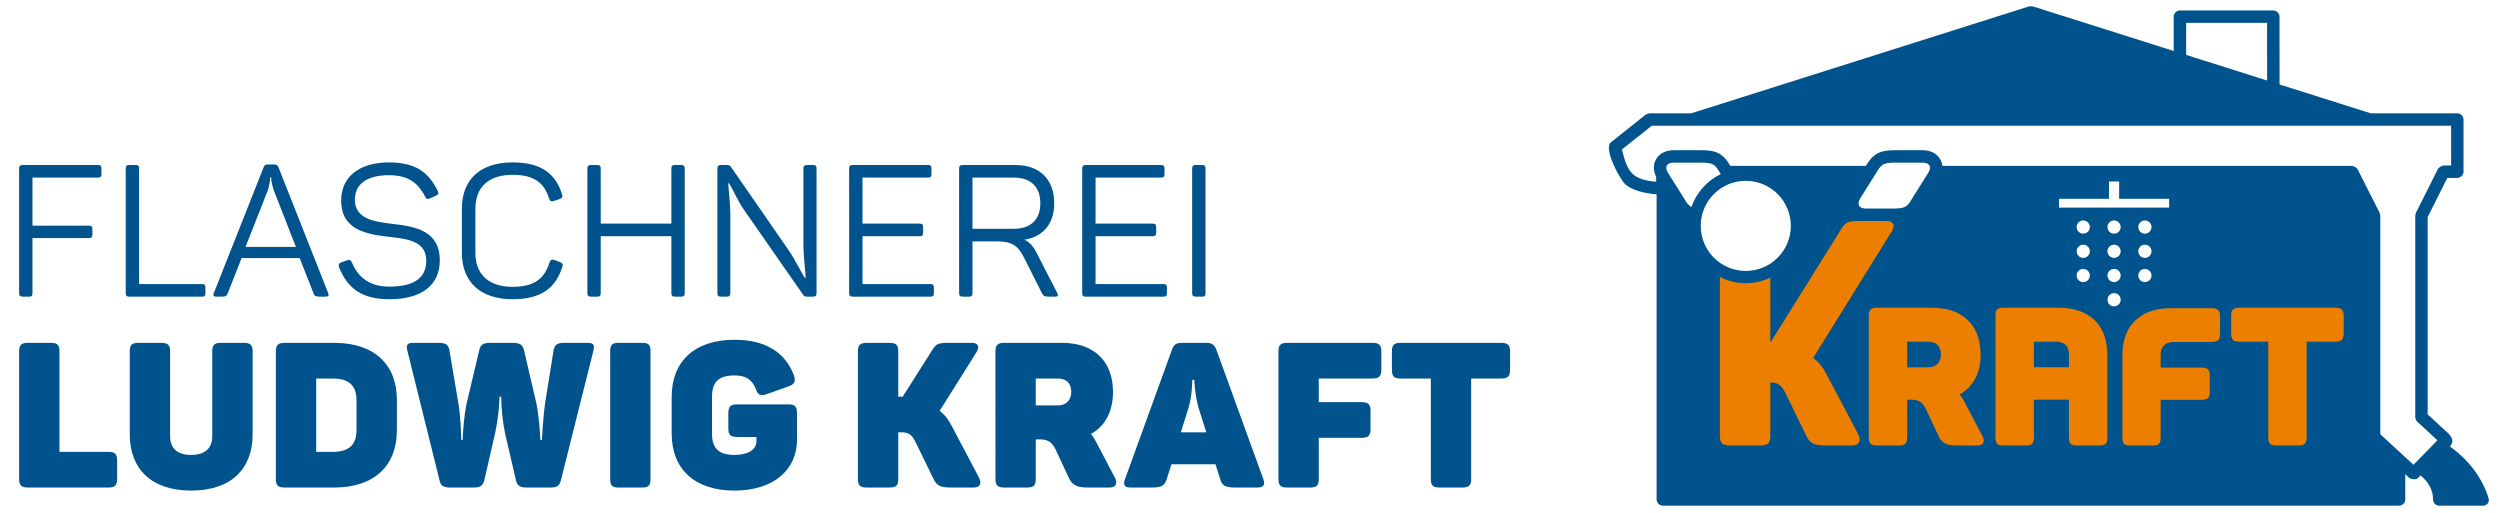
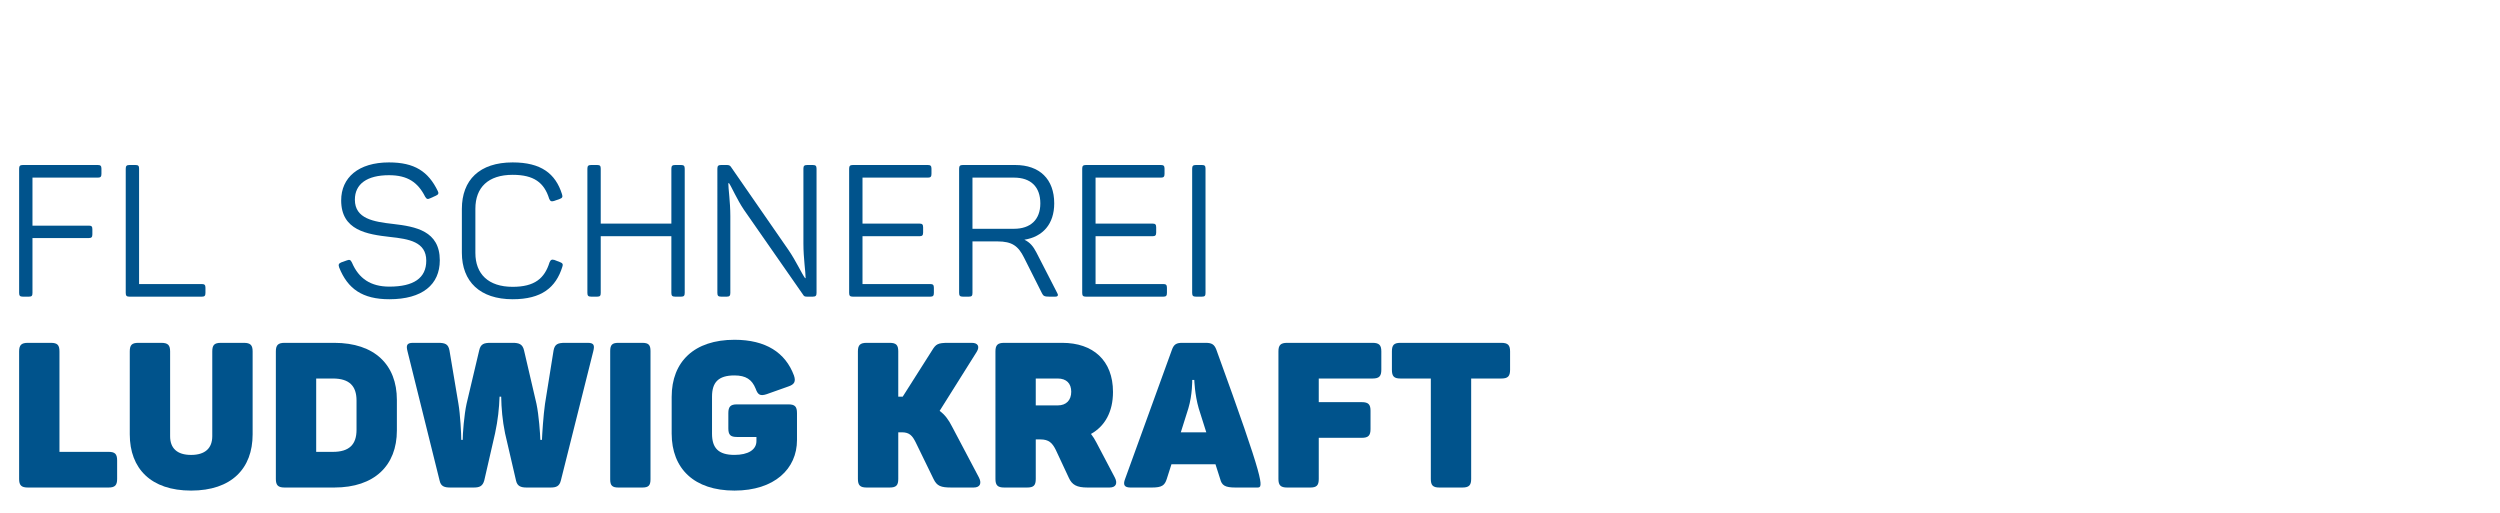
<svg xmlns="http://www.w3.org/2000/svg" xmlns:xlink="http://www.w3.org/1999/xlink" version="1.1" id="Ebene_1" x="0px" y="0px" width="223.506px" height="45.859px" viewBox="75.174 0 223.506 45.859" enable-background="new 75.174 0 223.506 45.859" xml:space="preserve">
  <g>
    <defs>
-       <rect id="SVGID_1_" x="219.014" y="0.565" width="78.666" height="44.645" />
-     </defs>
+       </defs>
    <clipPath id="SVGID_2_">
      <use xlink:href="#SVGID_1_" overflow="visible" />
    </clipPath>
    <path clip-path="url(#SVGID_2_)" fill="#00538C" d="M229.817,14.743l0.054,0.086h12.122l0.054-0.086   c0.229-0.403,0.556-0.815,1.037-1.054c0.469-0.234,1.073-0.268,1.602-0.259h2.384c0.438,0.005,1.188,0.126,1.574,0.831   c0.105,0.191,0.161,0.384,0.179,0.569h36.631c0.131,0,0.436,0.187,0.495,0.305l1.969,3.889c0.007,0.014,0.06,0.235,0.06,0.251   V37.17v1.65l2.967,2.733l2.141-2.19l-1.803-1.666c-0.101-0.102-0.179-0.253-0.179-0.407V19.275c0-0.016,0.053-0.236,0.059-0.25   l1.97-3.924c0.059-0.118,0.363-0.306,0.496-0.306h0.682v-3.554h-71.465l-2.675,2.125c0.521,2.031,0.896,2.681,3.068,2.887v-0.438   c-0.187-0.394-0.336-0.975-0.018-1.555c0.388-0.705,1.138-0.825,1.575-0.831h2.385c0.528-0.008,1.132,0.025,1.601,0.259   C229.262,13.928,229.589,14.341,229.817,14.743 M264.176,26.206c-0.326,0-0.59,0.264-0.59,0.591c0,0.326,0.264,0.591,0.59,0.591   s0.591-0.265,0.591-0.591C264.767,26.469,264.502,26.206,264.176,26.206 M264.176,24.04c-0.326,0-0.59,0.266-0.59,0.592   s0.264,0.59,0.59,0.59s0.591-0.264,0.591-0.59S264.502,24.04,264.176,24.04 M264.176,21.875c-0.326,0-0.59,0.264-0.59,0.591   c0,0.326,0.264,0.591,0.59,0.591s0.591-0.265,0.591-0.591C264.767,22.139,264.502,21.875,264.176,21.875 M264.176,19.71   c-0.326,0-0.59,0.264-0.59,0.59s0.264,0.591,0.59,0.591s0.591-0.265,0.591-0.591S264.502,19.71,264.176,19.71 M261.419,24.04   c-0.325,0-0.589,0.266-0.589,0.592s0.264,0.59,0.589,0.59c0.327,0,0.592-0.264,0.592-0.59S261.746,24.04,261.419,24.04    M261.419,21.875c-0.325,0-0.589,0.264-0.589,0.591c0,0.326,0.264,0.591,0.589,0.591c0.327,0,0.592-0.265,0.592-0.591   C262.011,22.139,261.746,21.875,261.419,21.875 M261.419,19.71c-0.325,0-0.589,0.264-0.589,0.59s0.264,0.591,0.589,0.591   c0.327,0,0.592-0.265,0.592-0.591S261.746,19.71,261.419,19.71 M266.933,24.04c-0.327,0-0.59,0.266-0.59,0.592   s0.263,0.59,0.59,0.59c0.326,0,0.591-0.264,0.591-0.59S267.259,24.04,266.933,24.04 M266.933,21.875   c-0.327,0-0.59,0.264-0.59,0.591c0,0.326,0.263,0.591,0.59,0.591c0.326,0,0.591-0.265,0.591-0.591   C267.524,22.139,267.259,21.875,266.933,21.875 M266.933,19.71c-0.327,0-0.59,0.264-0.59,0.59s0.263,0.591,0.59,0.591   c0.326,0,0.591-0.265,0.591-0.591S267.259,19.71,266.933,19.71 M259.255,18.559h9.844v-0.787h-4.468v-1.549h-0.909v1.549h-4.467   V18.559z M241.487,17.728c-0.164,0.274-0.2,0.495-0.109,0.661c0.092,0.166,0.295,0.25,0.609,0.255h2.394   c0.518,0.008,0.882-0.039,1.091-0.144c0.208-0.104,0.398-0.313,0.574-0.627l1.516-2.417c0.164-0.275,0.2-0.495,0.108-0.661   c-0.091-0.165-0.294-0.251-0.608-0.255h-2.394c-0.519-0.008-0.881,0.04-1.09,0.144c-0.208,0.104-0.4,0.313-0.575,0.627   L241.487,17.728z M277.86,7.201l-0.003-5.154h-7.236V4.91l1.592,0.503L277.86,7.201z M290.211,42.392v2.262   c0,0.296-0.26,0.556-0.556,0.556h-65.821c-0.296,0-0.556-0.26-0.556-0.556V17.373c-0.196-0.015-0.435-0.04-0.692-0.081   c-0.628-0.099-1.489-0.306-2.072-0.783c-0.469-0.384-2.035-3.22-1.313-3.793l3.101-2.466c0.03-0.024,0.309-0.121,0.346-0.121h3.734   l30.194-9.558c0.03-0.01,0.307-0.01,0.336,0l12.597,3.986V1.491c0-0.296,0.26-0.556,0.556-0.556h8.348   c0.295,0,0.555,0.259,0.555,0.556l0.005,6.062l3.762,1.19l3.47,1.097l0.92,0.29h7.74c0.295,0,0.555,0.26,0.555,0.556v4.665   c0,0.295-0.26,0.556-0.556,0.556l-0.894-0.001l-1.757,3.5v17.622l0.084,0.097l1.751,1.612c0.436,0.469,0.488,0.756,0.166,1.184   c1.572,1.126,2.835,2.696,3.431,4.566c0.13,0.406-0.103,0.724-0.529,0.724h-3.866c-0.295,0-0.555-0.26-0.555-0.556   c0-0.894-0.463-1.629-1.124-2.15l-0.209,0.213c-0.162,0.167-0.426,0.162-0.75,0.043L290.211,42.392z M227.223,20.194   c0,2.226,1.803,4.028,4.028,4.028c2.225,0,4.027-1.803,4.027-4.028c0-2.225-1.803-4.028-4.027-4.028   C229.026,16.166,227.223,17.969,227.223,20.194 M226.392,18.501c0.452-1.292,1.405-2.349,2.626-2.938l-0.157-0.251   c-0.174-0.314-0.367-0.523-0.575-0.627s-0.572-0.151-1.09-0.144h-2.394c-0.315,0.004-0.518,0.09-0.609,0.255   c-0.09,0.166-0.055,0.386,0.109,0.661l1.515,2.417C225.992,18.188,226.184,18.397,226.392,18.501" />
-     <path clip-path="url(#SVGID_2_)" fill="#ED7F00" d="M273.648,29.833v-1.556c0.003-0.265-0.051-0.452-0.164-0.564   c-0.114-0.11-0.308-0.165-0.58-0.161h-2.53h-1.15c-1.321,0.006-2.365,0.364-3.131,1.078c-0.766,0.712-1.156,1.749-1.173,3.094   v7.411c-0.004,0.257,0.047,0.437,0.15,0.541c0.105,0.104,0.285,0.154,0.541,0.151h2.038c0.256,0.003,0.436-0.047,0.541-0.151   c0.104-0.104,0.154-0.284,0.15-0.541v-3.391h1.046h2.602c0.273,0.004,0.467-0.051,0.58-0.163c0.112-0.114,0.168-0.307,0.165-0.579   v-1.416c0.003-0.266-0.053-0.454-0.165-0.565c-0.113-0.11-0.307-0.165-0.58-0.162h-2.602h-1.046v-1.135   c0.002-0.373,0.099-0.647,0.292-0.846c0.194-0.198,0.477-0.3,0.85-0.303h0.689h2.732c0.272,0.003,0.466-0.052,0.58-0.164   C273.597,30.299,273.651,30.105,273.648,29.833" />
    <path clip-path="url(#SVGID_2_)" fill="#ED7F00" d="M241.294,38.805c0.147,0.288,0.179,0.529,0.097,0.722   c-0.084,0.191-0.297,0.291-0.639,0.299h-2.247c-0.539,0.009-0.94-0.046-1.208-0.164c-0.267-0.119-0.481-0.355-0.645-0.71   l-1.811-3.727c-0.155-0.335-0.335-0.592-0.536-0.771c-0.199-0.176-0.484-0.266-0.86-0.27v4.767   c0.004,0.318-0.058,0.545-0.188,0.679c-0.129,0.134-0.357,0.199-0.686,0.195h-2.744c-0.328,0.004-0.561-0.062-0.697-0.195   c-0.136-0.134-0.202-0.36-0.197-0.679V24.765c0.697,0.354,1.484,0.553,2.318,0.553c0.786,0,1.529-0.177,2.194-0.492v5.719h0.063   l6.245-10.018c0.175-0.314,0.366-0.523,0.575-0.627s0.572-0.151,1.09-0.143h2.393c0.316,0.004,0.519,0.089,0.61,0.255   s0.055,0.385-0.109,0.661l-7.036,11.328c0.259,0.186,0.491,0.411,0.697,0.675c0.207,0.264,0.397,0.573,0.572,0.926L241.294,38.805z   " />
    <path clip-path="url(#SVGID_2_)" fill="#ED7F00" d="M247.933,27.513h-4.943c-0.274-0.003-0.467,0.052-0.58,0.163   c-0.114,0.111-0.169,0.3-0.165,0.564v10.857c-0.004,0.266,0.051,0.455,0.165,0.566c0.113,0.11,0.306,0.165,0.58,0.162h1.959   c0.273,0.003,0.465-0.052,0.572-0.162c0.107-0.111,0.16-0.301,0.155-0.566v-3.365h0.399c0.348,0,0.616,0.073,0.807,0.222   c0.191,0.147,0.356,0.368,0.496,0.663l1.11,2.377c0.13,0.3,0.315,0.514,0.558,0.644c0.24,0.128,0.587,0.191,1.037,0.188h1.872   c0.285-0.007,0.462-0.09,0.531-0.25c0.07-0.159,0.043-0.359-0.08-0.601l-1.561-2.966c-0.069-0.138-0.143-0.269-0.22-0.392   c-0.079-0.123-0.161-0.241-0.248-0.354c0.594-0.331,1.053-0.796,1.378-1.396c0.325-0.598,0.489-1.325,0.493-2.176   c-0.016-1.351-0.407-2.385-1.176-3.099C250.306,27.881,249.258,27.519,247.933,27.513 M248.697,31.676   c-0.002,0.359-0.102,0.643-0.3,0.849c-0.197,0.205-0.479,0.311-0.846,0.315h-1.875v-2.293h1.875   c0.374,0.003,0.659,0.105,0.854,0.304C248.598,31.05,248.696,31.325,248.697,31.676" />
    <path clip-path="url(#SVGID_2_)" fill="#ED7F00" d="M283.959,27.513h-8.585c-0.272-0.003-0.463,0.051-0.572,0.163   c-0.108,0.111-0.159,0.3-0.155,0.564v1.56c-0.004,0.275,0.047,0.469,0.155,0.582c0.109,0.112,0.3,0.167,0.572,0.164h2.586v8.552   c-0.005,0.266,0.047,0.455,0.155,0.566s0.299,0.165,0.572,0.162h1.959c0.273,0.003,0.468-0.051,0.581-0.162   c0.112-0.111,0.168-0.301,0.164-0.566v-8.552h2.567c0.273,0.003,0.467-0.052,0.581-0.164c0.114-0.113,0.168-0.307,0.166-0.582   v-1.56c0.002-0.265-0.052-0.453-0.166-0.564C284.426,27.564,284.233,27.51,283.959,27.513" />
    <path clip-path="url(#SVGID_2_)" fill="#ED7F00" d="M263.576,31.697v7.436c0.004,0.258-0.046,0.438-0.151,0.543   c-0.104,0.104-0.284,0.154-0.542,0.151h-2.044c-0.257,0.003-0.438-0.048-0.543-0.151c-0.104-0.105-0.155-0.285-0.151-0.543V35.73   h-3.141v3.365c0.003,0.295-0.048,0.475-0.153,0.58c-0.104,0.104-0.284,0.154-0.541,0.151h-2.045   c-0.257,0.003-0.438-0.048-0.542-0.151c-0.104-0.105-0.155-0.285-0.151-0.543V28.239c-0.004-0.291,0.047-0.472,0.151-0.576   c0.104-0.105,0.285-0.156,0.542-0.151h2.045h2.95c1.326,0.005,2.372,0.367,3.141,1.081   C263.169,29.307,263.561,30.346,263.576,31.697 M260.145,31.697c-0.001-0.375-0.099-0.65-0.293-0.849s-0.479-0.301-0.853-0.304   h-1.995v2.292h3.141V31.697z" />
  </g>
  <g>
    <path fill="#00538C" d="M80.49,31.417v8.98h4.39c0.565,0,0.766,0.184,0.766,0.766v1.657c0,0.565-0.201,0.766-0.766,0.766h-7.214   c-0.583,0-0.783-0.2-0.783-0.766V31.417c0-0.565,0.201-0.766,0.783-0.766h2.059C80.308,30.651,80.49,30.851,80.49,31.417z" />
    <path fill="#00538C" d="M92.258,40.671c1.256,0,1.894-0.602,1.894-1.676v-7.578c0-0.565,0.183-0.766,0.766-0.766h2.059   c0.583,0,0.783,0.2,0.783,0.766v7.415c0,3.06-1.894,5.027-5.501,5.027c-3.589,0-5.483-1.968-5.483-5.027v-7.415   c0-0.565,0.182-0.766,0.765-0.766h2.059c0.583,0,0.783,0.2,0.783,0.766v7.578C90.382,40.069,91.001,40.671,92.258,40.671z" />
    <path fill="#00538C" d="M110.656,35.752v2.733c0,3.132-2.004,5.101-5.592,5.101h-4.445c-0.583,0-0.783-0.2-0.783-0.766V31.417   c0-0.565,0.2-0.766,0.783-0.766h4.445C108.651,30.651,110.656,32.6,110.656,35.752z M104.935,33.84h-1.493v6.558h1.493   c1.476,0,2.114-0.673,2.114-1.968v-2.623C107.049,34.512,106.41,33.84,104.935,33.84z" />
    <path fill="#00538C" d="M128.215,31.398l-2.896,11.55c-0.127,0.528-0.418,0.638-0.929,0.638h-2.131   c-0.528,0-0.837-0.128-0.947-0.603l-0.984-4.243c-0.236-1.148-0.328-2.24-0.346-3.279h-0.146c-0.037,1.039-0.146,2.095-0.401,3.279   l-0.965,4.208c-0.146,0.528-0.437,0.638-0.946,0.638h-2.096c-0.528,0-0.838-0.109-0.947-0.603l-2.877-11.585   c-0.128-0.51-0.073-0.747,0.492-0.747h2.241c0.637,0,0.911,0.11,1.02,0.673l0.802,4.774c0.164,0.948,0.255,2.715,0.255,3.225h0.127   c0-0.547,0.128-2.241,0.346-3.225l1.129-4.774c0.128-0.582,0.438-0.673,1.02-0.673h1.967c0.565,0,0.893,0.11,1.021,0.673   l1.111,4.774c0.219,1.038,0.329,2.678,0.347,3.225h0.145c0.019-0.51,0.128-2.223,0.273-3.225l0.765-4.774   c0.109-0.563,0.383-0.673,1.039-0.673h2.021C128.288,30.651,128.343,30.888,128.215,31.398z" />
    <path fill="#00538C" d="M130.455,30.651h2.147c0.547,0,0.728,0.183,0.728,0.729v11.478c0,0.545-0.18,0.728-0.728,0.728h-2.147   c-0.547,0-0.728-0.183-0.728-0.728V31.381C129.727,30.834,129.907,30.651,130.455,30.651z" />
    <path fill="#00538C" d="M146.427,36.937v2.404c0,2.567-2.002,4.518-5.591,4.518c-3.59,0-5.613-1.95-5.613-5.101V35.48   c0-3.152,2.023-5.103,5.613-5.103c2.806,0,4.555,1.148,5.317,3.188c0.184,0.528,0.055,0.802-0.492,0.984l-1.948,0.692   c-0.564,0.183-0.783,0.072-0.982-0.493c-0.329-0.819-0.876-1.184-1.895-1.184c-1.439,0-2.006,0.62-2.006,1.895v3.315   c0,1.276,0.567,1.895,2.006,1.895c1.218,0,1.965-0.455,1.965-1.238v-0.365h-1.748c-0.563,0-0.764-0.181-0.764-0.764v-1.366   c0-0.584,0.2-0.784,0.764-0.784h4.608C146.244,36.153,146.427,36.353,146.427,36.937z" />
    <path fill="#00538C" d="M162.221,43.586h-1.968c-0.967,0-1.311-0.128-1.62-0.766l-1.587-3.26c-0.291-0.583-0.545-0.911-1.237-0.911   h-0.328v4.171c0,0.565-0.184,0.766-0.767,0.766h-2.059c-0.583,0-0.782-0.2-0.782-0.766V31.417c0-0.565,0.199-0.766,0.782-0.766   h2.059c0.583,0,0.767,0.2,0.767,0.766v4.044h0.254h0.145l2.625-4.137c0.345-0.563,0.509-0.673,1.457-0.673h2.096   c0.547,0,0.728,0.329,0.438,0.802l-3.317,5.282c0.457,0.329,0.802,0.785,1.112,1.404l2.405,4.555   C162.948,43.184,162.82,43.586,162.221,43.586z" />
    <path fill="#00538C" d="M174.678,35.042c0,1.786-0.728,3.061-1.968,3.753c0.184,0.237,0.348,0.491,0.493,0.782l1.639,3.117   c0.255,0.49,0.129,0.892-0.473,0.892h-1.969c-0.966,0-1.384-0.237-1.674-0.875l-1.166-2.495c-0.31-0.62-0.622-0.93-1.365-0.93   h-0.422v3.534c0,0.565-0.181,0.766-0.764,0.766h-2.058c-0.583,0-0.782-0.2-0.782-0.766V31.417c0-0.565,0.199-0.766,0.782-0.766   h5.19C172.894,30.651,174.678,32.219,174.678,35.042z M169.741,33.84h-1.968v2.404h1.968c0.767,0,1.204-0.474,1.204-1.221   C170.946,34.294,170.528,33.84,169.741,33.84z" />
-     <path fill="#00538C" d="M187.593,43.586h-1.969c-0.946,0-1.22-0.2-1.364-0.766l-0.419-1.313h-3.936l-0.419,1.313   c-0.183,0.565-0.419,0.766-1.33,0.766h-1.912c-0.564,0-0.674-0.255-0.491-0.747l4.188-11.55c0.184-0.527,0.422-0.638,0.95-0.638   h2.074c0.528,0,0.767,0.128,0.95,0.602l4.206,11.586C188.304,43.331,188.14,43.586,187.593,43.586z M181.947,33.968h-0.184   c0,0,0.02,1.311-0.344,2.532l-0.677,2.149h2.277l-0.674-2.132C181.983,35.278,181.947,33.968,181.947,33.968z" />
+     <path fill="#00538C" d="M187.593,43.586h-1.969c-0.946,0-1.22-0.2-1.364-0.766l-0.419-1.313h-3.936l-0.419,1.313   c-0.183,0.565-0.419,0.766-1.33,0.766h-1.912c-0.564,0-0.674-0.255-0.491-0.747l4.188-11.55c0.184-0.527,0.422-0.638,0.95-0.638   h2.074c0.528,0,0.767,0.128,0.95,0.602C188.304,43.331,188.14,43.586,187.593,43.586z M181.947,33.968h-0.184   c0,0,0.02,1.311-0.344,2.532l-0.677,2.149h2.277l-0.674-2.132C181.983,35.278,181.947,33.968,181.947,33.968z" />
    <path fill="#00538C" d="M198.668,31.417v1.639c0,0.584-0.2,0.784-0.782,0.784h-4.812v2.113h3.846c0.582,0,0.782,0.2,0.782,0.766   v1.64c0,0.583-0.2,0.783-0.782,0.783h-3.846v3.679c0,0.565-0.18,0.766-0.764,0.766h-2.058c-0.583,0-0.783-0.2-0.783-0.766V31.417   c0-0.565,0.2-0.766,0.783-0.766h7.633C198.468,30.651,198.668,30.851,198.668,31.417z" />
    <path fill="#00538C" d="M210.179,31.417v1.639c0,0.584-0.199,0.784-0.782,0.784H206.7v8.98c0,0.565-0.199,0.766-0.782,0.766h-2.059   c-0.582,0-0.766-0.2-0.766-0.766v-8.98h-2.716c-0.582,0-0.763-0.2-0.763-0.784v-1.639c0-0.565,0.181-0.766,0.763-0.766h9.019   C209.98,30.651,210.179,30.851,210.179,31.417z" />
  </g>
  <g>
    <path fill="#00538C" d="M84.243,15.083v0.465c0,0.249-0.083,0.331-0.315,0.331h-5.851v4.293h5.04c0.231,0,0.315,0.066,0.315,0.315   v0.464c0,0.248-0.083,0.331-0.315,0.331h-5.04v4.908c0,0.249-0.066,0.331-0.315,0.331h-0.547c-0.248,0-0.331-0.082-0.331-0.331   V15.083c0-0.249,0.083-0.331,0.331-0.331h6.713C84.16,14.752,84.243,14.834,84.243,15.083z" />
    <path fill="#00538C" d="M87.608,15.083v10.312h5.619c0.232,0,0.315,0.083,0.315,0.331v0.465c0,0.249-0.083,0.331-0.315,0.331   h-6.481c-0.249,0-0.331-0.082-0.331-0.331V15.083c0-0.249,0.083-0.331,0.331-0.331h0.547   C87.541,14.752,87.608,14.834,87.608,15.083z" />
-     <path fill="#00538C" d="M104.283,26.521h-0.481c-0.397,0-0.53-0.066-0.596-0.299l-1.243-3.149h-5.189l-1.243,3.149   c-0.066,0.232-0.182,0.299-0.58,0.299h-0.447c-0.249,0-0.299-0.116-0.215-0.315l4.442-11.223c0.083-0.231,0.182-0.281,0.415-0.281   h0.497c0.232,0,0.348,0.05,0.432,0.265l4.442,11.239C104.598,26.405,104.548,26.521,104.283,26.521z M99.41,15.846h-0.083   c0,0.048-0.017,0.579-0.199,1.143l-2.006,5.088h4.509l-1.989-5.088C99.443,16.426,99.41,15.895,99.41,15.846z" />
    <path fill="#00538C" d="M109.951,14.52c2.288,0,3.514,0.812,4.359,2.553c0.117,0.215,0.05,0.331-0.183,0.431l-0.513,0.231   c-0.215,0.1-0.298,0.066-0.431-0.149c-0.646-1.276-1.558-1.922-3.232-1.922c-1.956,0-3.05,0.779-3.05,2.188   c0,1.708,1.674,1.974,3.431,2.172c1.989,0.233,4.161,0.614,4.161,3.25c0,2.171-1.559,3.48-4.509,3.48   c-2.404,0-3.73-0.928-4.492-2.852c-0.083-0.248-0.034-0.348,0.199-0.447l0.514-0.182c0.231-0.083,0.314-0.033,0.431,0.198   c0.613,1.442,1.691,2.155,3.349,2.155c2.171,0,3.298-0.762,3.298-2.319c0-1.691-1.558-1.94-3.232-2.122   c-2.055-0.233-4.375-0.582-4.375-3.266C105.675,15.879,107.217,14.52,109.951,14.52z" />
    <path fill="#00538C" d="M121.007,14.52c2.536,0,3.828,0.994,4.409,2.834c0.083,0.249,0.033,0.349-0.198,0.431l-0.515,0.183   c-0.231,0.066-0.331,0.032-0.431-0.199c-0.447-1.442-1.359-2.139-3.266-2.139c-2.188,0-3.332,1.128-3.332,3.035v3.945   c0,1.89,1.161,3.033,3.332,3.033c1.956,0,2.852-0.745,3.298-2.188c0.1-0.231,0.199-0.281,0.433-0.215l0.514,0.199   c0.215,0.082,0.282,0.182,0.198,0.413c-0.58,1.858-1.856,2.901-4.442,2.901c-2.917,0-4.541-1.574-4.541-4.16V18.68   C116.466,16.094,118.04,14.52,121.007,14.52z" />
    <path fill="#00538C" d="M136.39,15.083V26.19c0,0.249-0.084,0.331-0.315,0.331h-0.548c-0.248,0-0.331-0.082-0.331-0.331v-5.073   h-6.315v5.073c0,0.249-0.066,0.331-0.313,0.331h-0.549c-0.248,0-0.331-0.082-0.331-0.331V15.083c0-0.249,0.083-0.331,0.331-0.331   h0.549c0.247,0,0.313,0.082,0.313,0.331v4.907h6.315v-4.907c0-0.249,0.083-0.331,0.331-0.331h0.548   C136.306,14.752,136.39,14.834,136.39,15.083z" />
    <path fill="#00538C" d="M148.175,15.083V26.19c0,0.249-0.082,0.331-0.331,0.331h-0.53c-0.182,0-0.266-0.032-0.349-0.182   l-5.287-7.593c-0.614-0.912-1.078-2.006-1.327-2.37h-0.065c0,0.463,0.182,1.707,0.182,2.934v6.88c0,0.249-0.083,0.331-0.314,0.331   h-0.514c-0.249,0-0.331-0.082-0.331-0.331V15.083c0-0.249,0.082-0.331,0.331-0.331h0.53c0.199,0,0.282,0.066,0.35,0.166   l5.154,7.443c0.68,0.996,1.177,2.105,1.475,2.504h0.05c0-0.53-0.198-1.774-0.198-3.085v-6.712c0-0.233,0.084-0.315,0.331-0.315   h0.515C148.093,14.752,148.175,14.834,148.175,15.083z" />
    <path fill="#00538C" d="M158.45,15.083v0.465c0,0.249-0.083,0.331-0.314,0.331h-5.852v4.111h5.105c0.232,0,0.314,0.083,0.314,0.332   v0.464c0,0.248-0.082,0.331-0.314,0.331h-5.105v4.277h6.066c0.233,0,0.315,0.083,0.315,0.331v0.465   c0,0.249-0.082,0.331-0.315,0.331h-6.93c-0.247,0-0.331-0.082-0.331-0.331V15.083c0-0.249,0.084-0.331,0.331-0.331h6.715   C158.367,14.752,158.45,14.834,158.45,15.083z" />
    <path fill="#00538C" d="M169.424,18.183c0,1.839-1.011,2.983-2.668,3.249c0.497,0.232,0.796,0.597,1.077,1.144l1.856,3.614   c0.115,0.182,0.083,0.331-0.166,0.331h-0.547c-0.398,0-0.53-0.05-0.646-0.299l-1.609-3.199c-0.513-1.027-1.061-1.441-2.37-1.441   h-2.236v4.608c0,0.249-0.067,0.331-0.316,0.331h-0.547c-0.248,0-0.331-0.082-0.331-0.331V15.083c0-0.249,0.083-0.331,0.331-0.331   h4.69C168.115,14.752,169.424,16.012,169.424,18.183z M165.828,15.879h-3.713v4.575h3.713c1.474,0,2.354-0.812,2.354-2.27   C168.182,16.708,167.336,15.879,165.828,15.879z" />
    <path fill="#00538C" d="M179.286,15.083v0.465c0,0.249-0.083,0.331-0.314,0.331h-5.852v4.111h5.104   c0.233,0,0.316,0.083,0.316,0.332v0.464c0,0.248-0.083,0.331-0.316,0.331h-5.104v4.277h6.067c0.231,0,0.314,0.083,0.314,0.331   v0.465c0,0.249-0.083,0.331-0.314,0.331h-6.93c-0.249,0-0.331-0.082-0.331-0.331V15.083c0-0.249,0.082-0.331,0.331-0.331h6.714   C179.203,14.752,179.286,14.834,179.286,15.083z" />
    <path fill="#00538C" d="M182.087,14.752h0.549c0.248,0,0.314,0.082,0.314,0.331V26.19c0,0.249-0.066,0.331-0.314,0.331h-0.549   c-0.247,0-0.331-0.082-0.331-0.331V15.083C181.756,14.834,181.84,14.752,182.087,14.752z" />
  </g>
</svg>